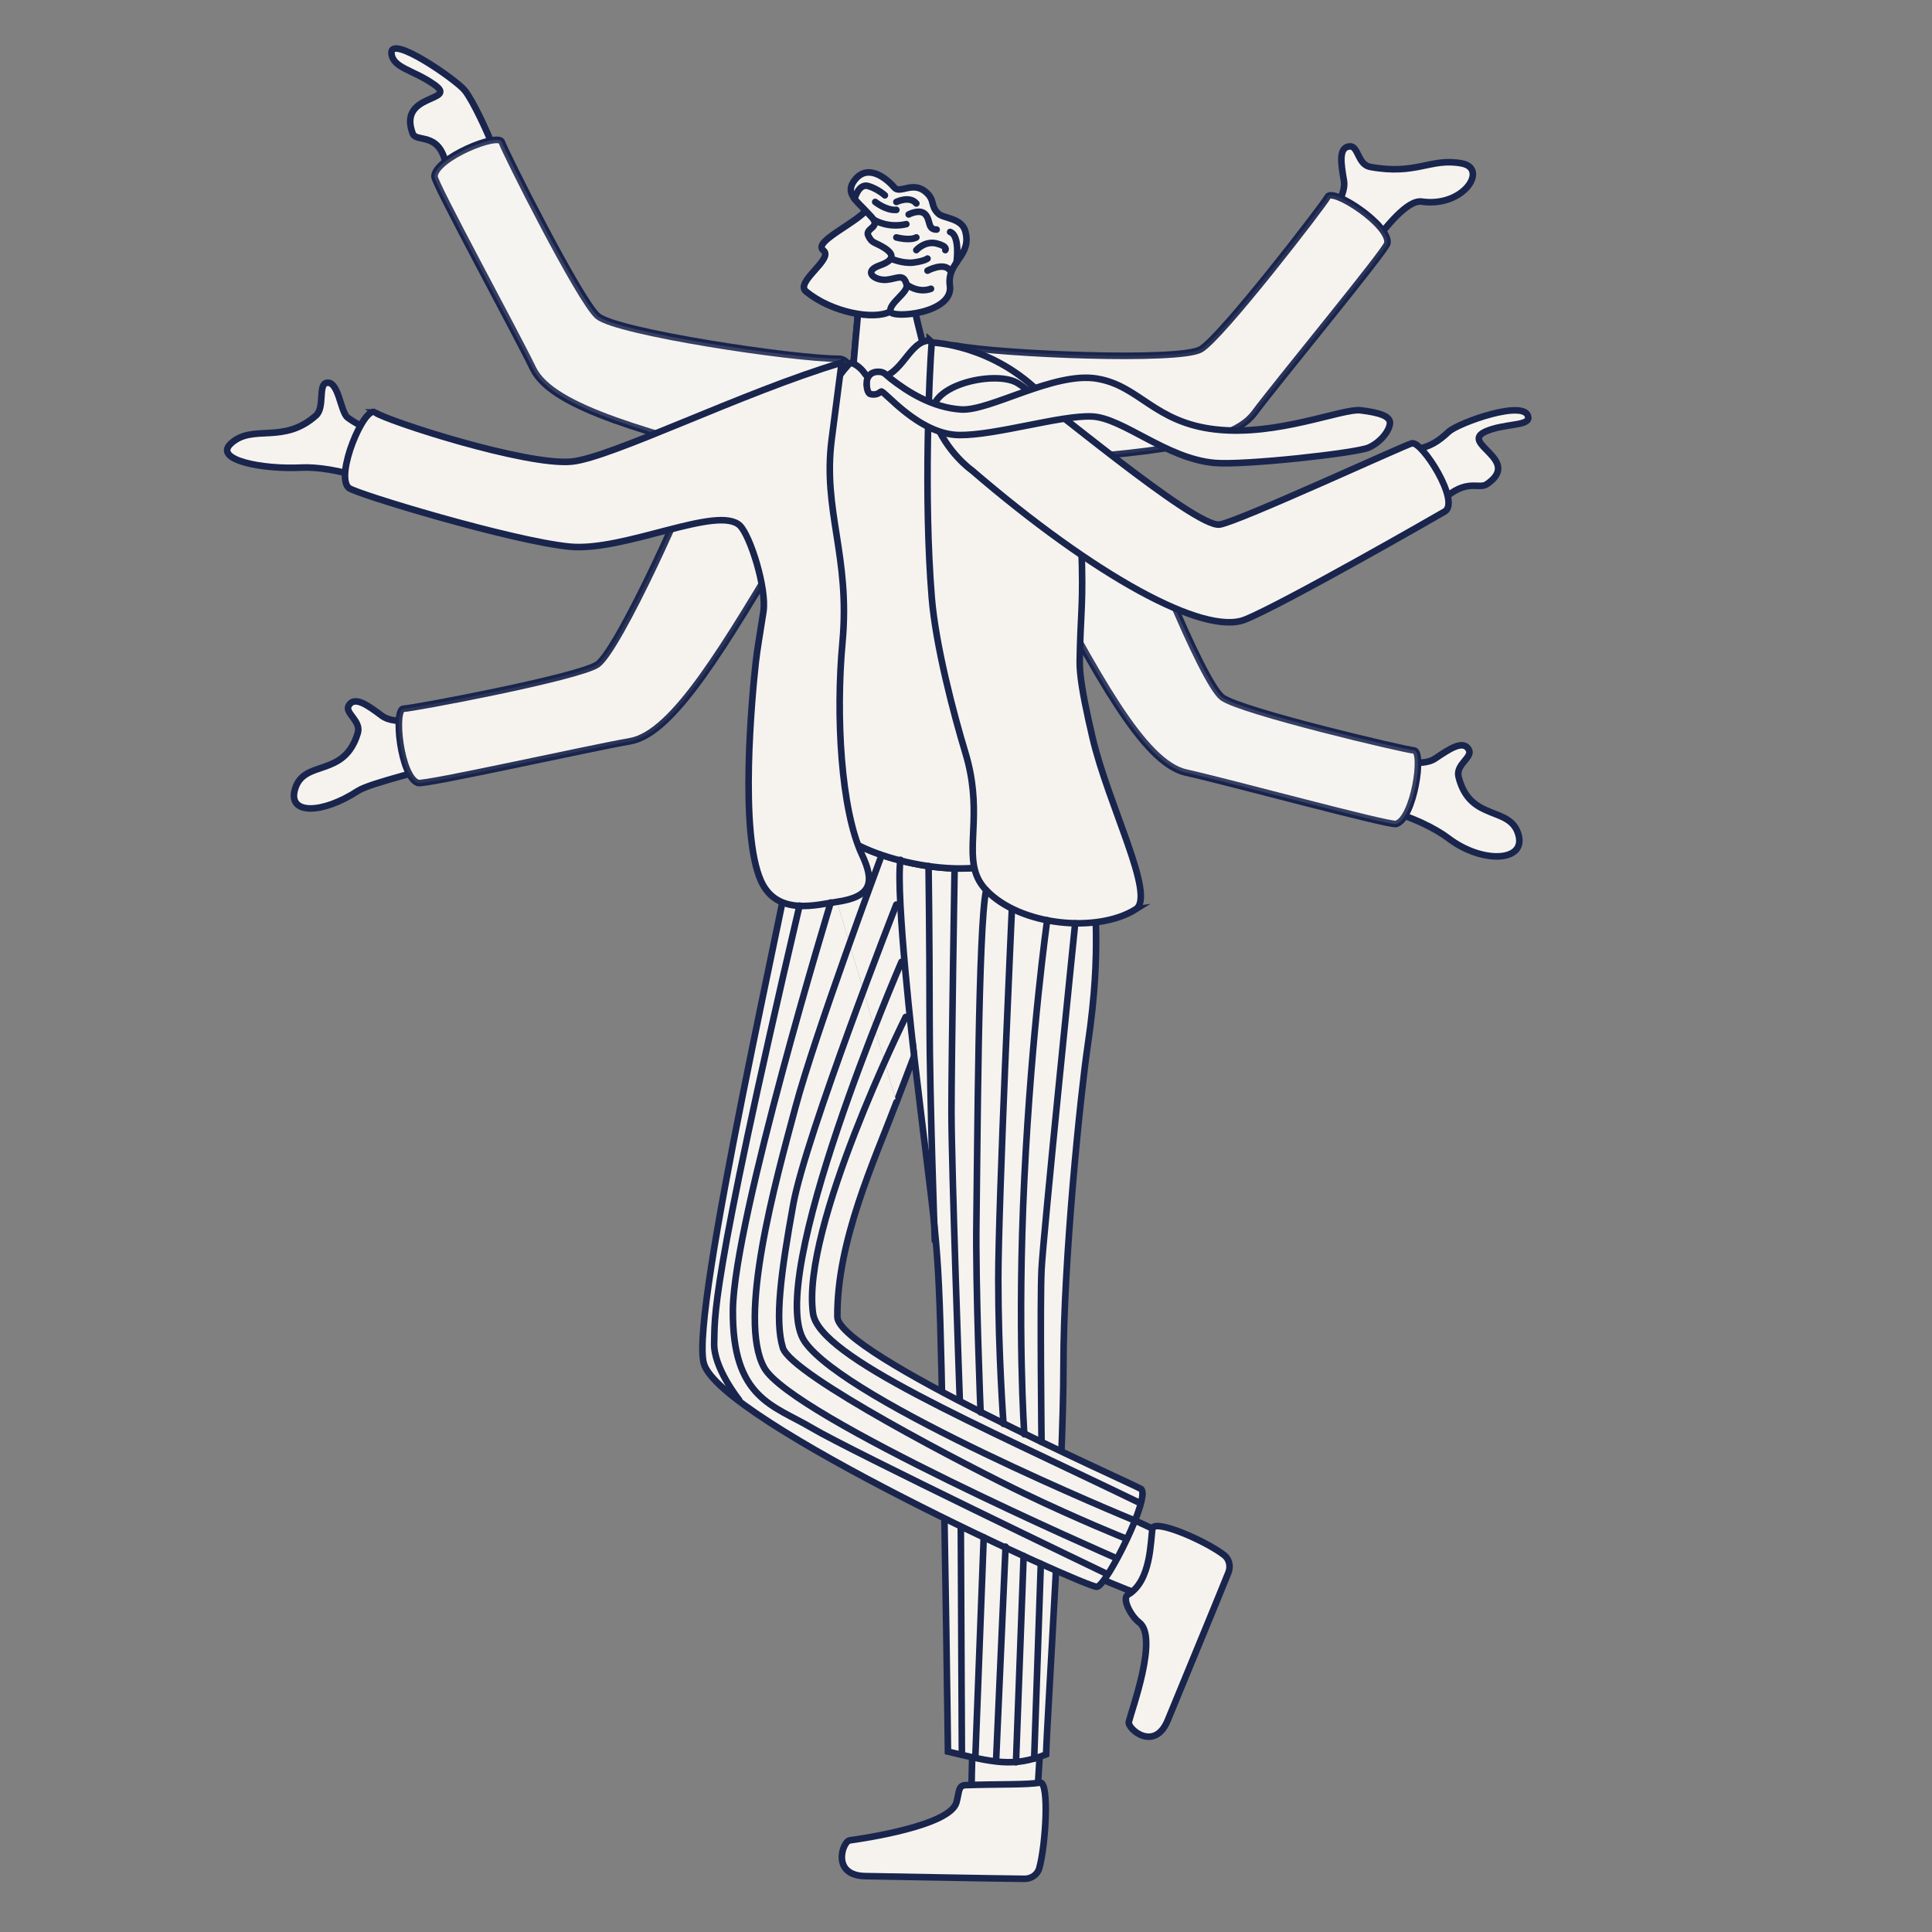
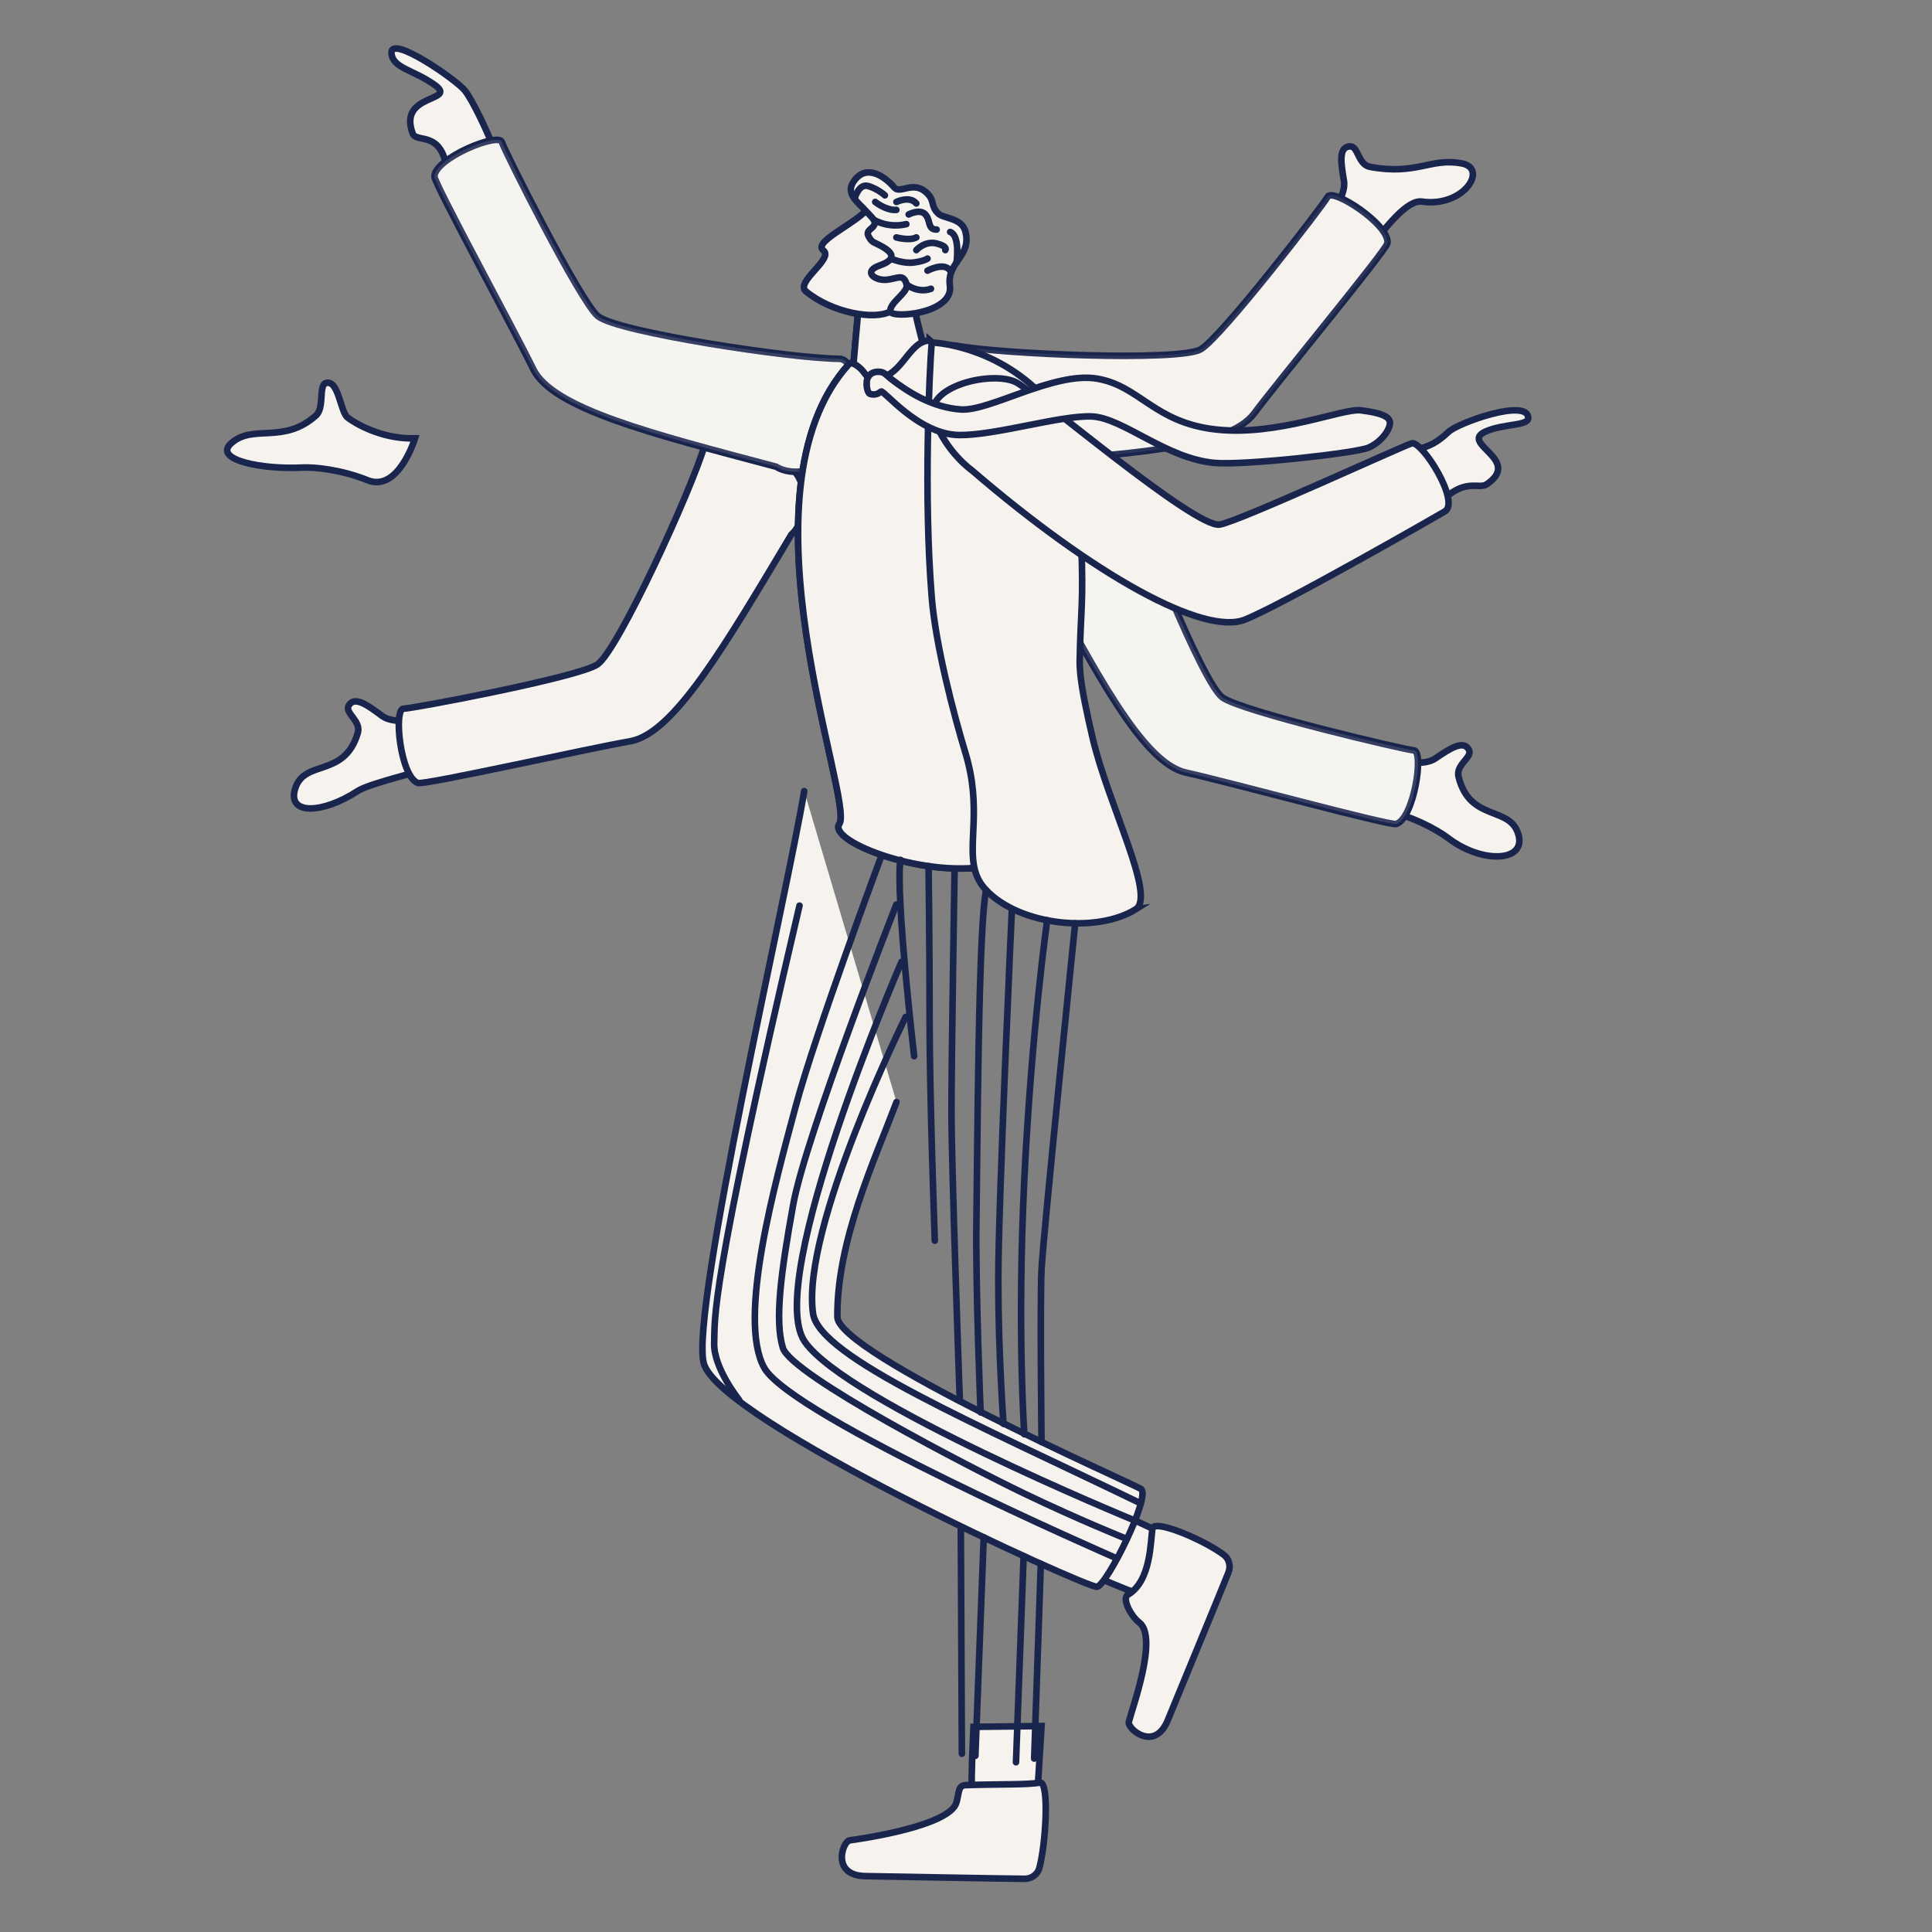
<svg xmlns="http://www.w3.org/2000/svg" id="Layer_1" viewBox="0 0 880 880">
  <rect x="0" y="0" width="880" height="880" fill="#808080" stroke="none" />
  <defs>
    <style>.cls-1{opacity:.09;}.cls-1,.cls-2,.cls-3,.cls-4,.cls-5{stroke:#19254d;stroke-linecap:round;stroke-miterlimit:10;stroke-width:3px;}.cls-1,.cls-2,.cls-4,.cls-5{fill:#f6f3ef;}.cls-3{fill:none;}.cls-4{opacity:.16;}.cls-5{opacity:.14;}</style>
  </defs>
  <path class="cls-2" d="m523.1,727.57c-10.66-3.22-36.26-14.83-36.26-14.83l10.92-29.12,38.28,17.8,4.51,24.14-17.44,2Z" />
  <path class="cls-2" d="m513.73,726.38c-2.83,1.66,1.33,9.72,5.17,12.63,8.78,6.65-3.25,39.2-4.73,45.27-.76,3.14,11.73,13.92,17.74-.76,5.2-12.69,22.01-53.3,27.61-67.22,1.17-2.91.36-6.22-2.01-8.03-8.46-6.46-30.61-16.07-32.53-12.33-1.01,5.69-.48,24.12-11.25,30.45Z" />
  <path class="cls-2" d="m442.82,825.83c-.88-11.14.59-39.28.59-39.28l31-.35-2.61,42.25-20.78,12.97-8.2-15.58Z" />
  <path class="cls-2" d="m439.76,813.11c-3.34.12-2.82,3.22-4.11,7.87-2.95,10.63-42.48,16.44-48.65,17.28-3.19.43-8.61,16.04,7.21,16.29,13.68.22,57.49,1.08,72.45,1.22,3.13.03,5.9-1.94,6.71-4.81,2.89-10.27,4.66-38.62.49-39.05-5.65,1.13-18.9.66-34.11,1.2Z" />
-   <path class="cls-2" d="m366.32,360.35s129.79-24.18,132.51,19.62c.37,5.99.38,11.27.16,16.3-.29,6.78-.09,13.08.08,19.98.28,11.28.52,24.16-1.52,43.39-.54,5.01-1.21,10.47-2.1,16.43-3.3,22.38-11.08,97.95-11.06,146.1.02,47.91-7.43,159.78-7.91,176.94-14.85,5.95-23.87,3.71-44.7-1.28,0,0-1.11-92.51-2.94-173.53-1.49-65.78-2.64-59.22-12.45-143.21h0c-.15.4-3.35,8.46-8.02,20.87" />
  <path class="cls-2" d="m408.35,501.96c-10,26.5-27.21,63.2-26.94,97.86.13,16.69,133.32,75.43,138.23,78.34,4.92,2.91-15.54,44.03-20,44.61-4.47.58-172.41-75.6-179.11-101.92-6.11-24.02,37.9-212.96,45.78-260.5" />
  <path class="cls-2" d="m625.74,213.55c5.79-2.29,10.08-6.72,18.13-8.49,7.78-1.71,10.96-3.77,15.99-8.41,4.46-4.11,35.72-15.29,36.24-6.42.23,3.87-10.96,2.61-19.31,6.26-12.52,5.48,16.82,12.75.52,24.01-3.84,2.65-9.16-3-20.36,7.37-6.23,5.77-19.64,7.59-23.23,7.5-3.59-.09-7.98-21.83-7.98-21.83Z" />
  <path class="cls-2" d="m232.33,78.45c-3.44-5.19-4.28-2.95-7.3-10.62-3.39-8.61-9.58-21.87-13.31-26.62-3.75-4.77-34.09-25.83-33.41-16.96.52,6.79,9.96,7.51,19.57,14.35,11.13,7.93-16.85,3.63-9.92,22.18,1.63,4.37,11.88-1.08,15.14,13.83,1.81,8.29,7.2,15.2,10.2,17.18,3,1.98,19.03-13.35,19.03-13.35Z" />
  <path class="cls-2" d="m592.57,108.47c12.12-6.68,20.83-18.68,19.57-26.18-1.26-7.5-2.69-15.36,2.74-15.62,3.86-.18,3.54,8.31,9.2,9.35,21.31,3.93,27.5-4.31,41.81-1.57,12.02,2.3.87,20.11-18.24,17.38-6.53-.93-16.12,11.01-24.45,22.14-9.79,13.09-30.63-5.51-30.63-5.51Z" />
  <path class="cls-2" d="m432.2,205.48c12.76,9.99,21.83,5.64,21.83,5.64,58.83-4.04,105.15-6.62,117.22-22.82,11.12-14.92,60.27-74.4,60.71-77.52,1.21-8.4-25.17-25.43-27.24-21.14-1.5,3.11-48.74,64.47-57.92,69.52-9.99,5.51-90.84,2.19-111.41-1.74-11.74-2.24-15.96,38.05-3.2,48.04Z" />
  <path class="cls-1" d="m432.2,205.48c12.76,9.99,21.83,5.64,21.83,5.64,58.83-4.04,105.15-6.62,117.22-22.82,11.12-14.92,60.27-74.4,60.71-77.52,1.21-8.4-25.17-25.43-27.24-21.14-1.5,3.11-48.74,64.47-57.92,69.52-9.99,5.51-90.84,2.19-111.41-1.74-11.74-2.24-15.96,38.05-3.2,48.04Z" />
  <path class="cls-2" d="m206.16,320.46c-11.44,7.78-26.09,10.11-32.2,5.58-6.11-4.53-12.47-9.36-15.16-4.63-1.91,3.36,5.8,6.92,4.17,12.44-6.15,20.78-24.58,11.66-28.62,25.65-3.4,11.76,12.53,11.26,28.61.77,5.78-3.77,34.42-10.19,36.84-11.87,13.42-9.33,6.36-27.94,6.36-27.94Z" />
  <path class="cls-2" d="m365.31,221.46c3.12,15.9-4.86,22.02-4.86,22.02-30.26,50.61-53.56,90.74-73.46,94.16-18.34,3.15-93.63,20.01-96.61,19-8.04-2.73-11.27-33.96-6.5-33.86,3.45.07,79.55-14.24,88.22-20.13,9.44-6.41,43.11-79.99,48.93-100.1,3.32-11.48,41.15,3.01,44.28,18.91Z" />
  <path class="cls-2" d="m376.07,211.19c-14.42,7.39-22.51,1.4-22.51,1.4-56.99-15.12-101.99-26.44-110.77-44.63-8.09-16.76-45.07-84.48-44.92-87.62.4-8.48,29.53-20.2,30.75-15.59.88,3.34,35.64,72.54,43.69,79.24,8.77,7.3,88.78,19.37,109.72,19.42,11.95.02,8.46,40.39-5.96,47.78Z" />
-   <path class="cls-1" d="m365.31,221.46c3.12,15.9-4.86,22.02-4.86,22.02-30.26,50.61-53.56,90.74-73.46,94.16-18.34,3.15-93.63,20.01-96.61,19-8.04-2.73-11.27-33.96-6.5-33.86,3.45.07,79.55-14.24,88.22-20.13,9.44-6.41,43.11-79.99,48.93-100.1,3.32-11.48,41.15,3.01,44.28,18.91Z" />
  <path class="cls-4" d="m376.07,211.19c-14.42,7.39-22.51,1.4-22.51,1.4-56.99-15.12-101.99-26.44-110.77-44.63-8.09-16.76-45.07-84.48-44.92-87.62.4-8.48,29.53-20.2,30.75-15.59.88,3.34,35.64,72.54,43.69,79.24,8.77,7.3,88.78,19.37,109.72,19.42,11.95.02,8.46,40.39-5.96,47.78Z" />
  <path class="cls-2" d="m621.8,338.45c11.08,8.29,25.6,11.29,31.92,7.04,6.31-4.24,12.89-8.79,15.36-3.94,1.76,3.45-6.11,6.65-4.73,12.24,5.2,21.04,24.02,12.76,27.42,26.92,2.86,11.9-16.84,12.69-32.11,1.06-5.25-3.99-16.67-10.15-30.25-13.15-15.96-3.53-7.61-30.17-7.61-30.17Z" />
  <path class="cls-2" d="m467.32,232.31c-3.84,15.74,3.86,22.22,3.86,22.22,27.93,51.93,49.37,93.08,69.1,97.4,18.18,3.98,92.63,24.25,95.65,23.37,8.15-2.36,12.8-33.41,8.03-33.53-3.45-.09-78.82-17.84-87.21-24.12-9.13-6.83-39.43-81.87-44.33-102.23-2.8-11.62-41.25,1.14-45.09,16.88Z" />
  <path class="cls-4" d="m467.32,232.31c-3.84,15.74,3.86,22.22,3.86,22.22,27.93,51.93,49.37,93.08,69.1,97.4,18.18,3.98,92.63,24.25,95.65,23.37,8.15-2.36,12.8-33.41,8.03-33.53-3.45-.09-78.82-17.84-87.21-24.12-9.13-6.83-39.43-81.87-44.33-102.23-2.8-11.62-41.25,1.14-45.09,16.88Z" />
  <path class="cls-2" d="m189.03,199.63c-12.81.55-25.13-5.19-30.73-9.48-3.27-2.5-4.1-17.46-9.86-15.67-3.42,1.07-.53,11.21-4.5,14.76-14.98,13.37-28.67,3.65-38.68,12.7-8.41,7.61,14.39,11.95,32.16,11.04,6.1-.31,18.06.95,30.02,5.76,14.06,5.65,21.6-19.11,21.6-19.11Z" />
  <path class="cls-2" d="m424.93,185.19l-26.55,4.27s-24.59,5.56-19.69-.01c6.54-7.44,6.03-8.15,8.44-13.72,1.32-3.05,2.02-15.07,2.5-20.02,0-.08.02-.16.02-.24.83-8.68,1.58-17.51,1.58-17.51l-.32-2.09,1.81-3.68.43-.88,9.16-18.67s13.03,12.25,13.77,24.02c.67,10.73,10.43,36.82,8.85,48.54Z" />
  <path class="cls-5" d="m389.65,155.46c.83-8.68,1.58-17.51,1.58-17.51l-.32-2.09,1.81-3.68.43-.88,2.92-1.07s11.54,3.81,13.75,6.91c3.13,4.41-5.88,16.54-20.17,18.32Z" />
  <path class="cls-2" d="m423.51,155.13c-9.45-.07-12.43,16.12-23.61,17.02-5.9.48-4.9-1.33-7.69-4.04-1.72-1.67-4.38-3.51-5.48-2.31-53.17,58.56,2.61,199.46-4.39,209.44-5.73,8.16,41.02,25.87,70.35,18.67,40.22-9.88,37.7-53.58,36.52-61.92-1.18-8.35-27.34-150.17-27.34-150.17,0,0-20.4-10.74-38.36-26.69Z" />
  <path class="cls-2" d="m424.93,185.19l-26.55,4.27s-24.59,5.56-19.69-.01c6.54-7.44,6.03-8.15,8.44-13.72,1.32-3.05,2.02-15.07,2.5-20.02,0-.08.02-.16.02-.24.83-8.68,1.58-17.51,1.58-17.51l-.32-2.09,1.81-3.68.43-.88,9.16-18.67s13.03,12.25,13.77,24.02c.67,10.73,10.43,36.82,8.85,48.54Z" />
  <path class="cls-2" d="m424.9,118.63s-12.18,17.82-18.5,22.68c-.26.2-.55.39-.86.56-7.16,4.02-26.65.64-38.46-9.17-5.09-4.22,12.87-14.85,7.96-18.63-2.86-2.21,2.21-5.8,8.17-9.76,4.05-2.69,8.5-5.55,11.14-8.26.15-.15.29-.3.43-.46l21.3,16.29,8.82,6.74Z" />
  <path class="cls-2" d="m432.67,130.13c1.74,12.75-26.6,15.09-27.13,11.74-.61-3.9,8.38-8.75,7.42-12.26-1.44-5.29-4.12-2.68-9.09-2.19-5.31.53-11.14-3.71-3.19-6.51,6.55-2.31,6.18-4.77,3.65-6.9-.54-.46-1.18-.89-1.87-1.31-4.35-2.62-5.19-1.77-6.95-5.3-1.76-3.52,6.03-3.65,1.47-8.56-.87-.94-1.77-1.87-2.63-2.81-3.66-3.98-9.06-7.72-5.8-12.91,5.82-9.28,14.87-2.36,18.83,2.31,2.55,3.01,8.36-3.05,14.22,1.95,4.6,3.92,1.91,6.29,5.85,9.97,2.39,2.22,10.63,1.86,12.27,8.07.16.61.28,1.2.36,1.76,1.47,10.01-8.83,12.59-7.42,22.94Z" />
  <path class="cls-2" d="m423.51,155.13c-9.45-.07-12.43,16.12-23.61,17.02-5.9.48-4.9-1.33-7.69-4.04-1.72-1.67-4.38-3.51-5.48-2.31-53.17,58.56,2.61,199.46-4.39,209.44-5.73,8.16,41.02,25.87,70.35,18.67,40.22-9.88,37.7-53.58,36.52-61.92-1.18-8.35-27.34-150.17-27.34-150.17,0,0-20.4-10.74-38.36-26.69Z" />
-   <path class="cls-2" d="m170.86,187.86c5.19,3.77,68.84,24.4,89.56,22.39,17.92-1.74,78.3-31.79,122.96-45.08,0,0-1.42,10.29-4.57,35.01-4.17,32.68,8.58,52.95,4.92,92.49-3.1,33.49-.67,76.19,8.94,96.74,5.62,12.02,4.8,19.07-11.58,21.38-8.85,1.25-27.14,6.64-34.44-9.48-9.99-22.07-4.11-84.32-2.37-99.95.68-6.09,2.17-14.29,3.45-22.79,1.58-10.57-6-34.46-10.65-39.1-9.76-9.75-52.82,11.97-77.66,9.52-26.45-2.61-97.53-24.11-100.55-26.74-6.49-5.64,7.15-37.91,12-34.39Z" />
  <path class="cls-2" d="m517.31,414.16c-17.57,11.03-52.62,7.56-68.13-8.72-2.71-2.85-4.28-5.88-5.14-9.18-3.26-12.35,3.22-28.5-4.31-53.36-5.31-17.5-13.54-48.86-15.32-70.64-3.79-46.34-1.05-103.16-.03-116.25,0,0,27.95.64,50.95,24.53,9.67,10.03,15.79,39.09,16.85,60.34.31,6.43.51,11.69.62,16.19,0,.38.02.75.02,1.12.22,9.68,0,15.71-.31,22.33-.03.69-.06,1.39-.1,2.09-.09,1.99-.18,4.08-.28,6.34h0c-.07,1.75-.13,3.62-.19,5.64-.06,2-.11,4.17-.15,6.54-.11,6.26,1.59,15.76,3.97,26.6.58,2.64,1.2,5.36,1.85,8.13h0c7.21,31,29.12,72.39,19.69,78.3Z" />
  <path class="cls-2" d="m425.48,191c5.67,15.18,17.12,23.16,17.12,23.16,55.84,48.01,105.75,75.58,124.49,68.06,17.27-6.93,88.28-47.63,90.98-49.25,7.26-4.39-10.34-32.17-14.97-31.05-3.36.81-79.17,35.8-87.58,37.01-11.29,1.63-81.89-58.58-92.24-64.56-10.35-5.98-43.47,1.44-37.8,16.62Z" />
  <path class="cls-2" d="m394.75,174.18c.05-1.82,1.25-4.82,5.17-4.84,2.95-.02,3.24,1.15,5.78,3.13,7.63,5.97,18.95,13.21,32.08,14.04,13.13.82,42.37-17.32,61.88-14.05,19.51,3.27,26.03,20.02,54.14,23.16,28.11,3.14,57.73-9.75,66.03-8.72,8.3,1.03,13.36,2.58,13.27,5.78-.09,3.21-4,8.68-9.71,11.2-5.71,2.52-56.6,8.15-70.14,6.97-22.1-1.93-41.73-20.55-55.94-21.16-14.21-.61-43.74,8.65-60.38,8.47-18.56-.2-34.42-20.67-35.61-19.82-1.19.85-2.29,1.68-4.69,1.2-1.65-.33-1.92-3.54-1.87-5.36Z" />
  <path class="cls-3" d="m389.25,90.6s1.77-7.23,6.28-5.85c4.5,1.38,7.53,4.23,7.53,4.23" />
  <path class="cls-3" d="m398.65,91.98s4.95,4,9.63,3.62" />
  <path class="cls-3" d="m408.29,91.98s6.05-2.96,9.08.69" />
  <path class="cls-3" d="m398.65,100.44s6.05,3.58,14.17,1.65" />
  <path class="cls-3" d="m413.89,97.68s5.13-2.75,7.61,0,.9,6.88,5.13,6.88" />
  <path class="cls-3" d="m435.69,119.56s1.78-12.24-2.91-13.9" />
  <path class="cls-3" d="m408.29,108.14s6.05,1.65,9.08,0" />
  <path class="cls-3" d="m417.37,113.92s3.93-4.39,9.26-3.02c5.33,1.37,3.95,3.02,3.95,3.02" />
  <path class="cls-3" d="m405.74,117.78s5.57,2.47,10.53,1.78,6.2-1.78,6.2-1.78" />
  <path class="cls-3" d="m422.47,123.28s7.58-4.13,10.32,0" />
  <path class="cls-3" d="m412.96,129.61s5.11,4.12,11.09,1.92" />
  <path class="cls-3" d="m489.73,420.55s-14.57,142.27-15.32,157.64,0,78.62,0,78.62" />
  <line class="cls-3" x1="474.08" y1="712.32" x2="471.05" y2="801" />
  <line class="cls-3" x1="462.77" y1="802.68" x2="466.25" y2="708.76" />
  <path class="cls-3" d="m466.56,653.29s-3.32-47.87,0-116.13c3.32-68.26,10.43-118.02,10.43-118.02" />
  <path class="cls-3" d="m460.87,414.87s-6.16,133.67-6.16,167.79,2.37,65.89,2.37,65.89" />
-   <line class="cls-3" x1="458.03" y1="704.48" x2="453.76" y2="800.7" />
  <line class="cls-3" x1="444.28" y1="799.75" x2="448.07" y2="700.21" />
  <path class="cls-3" d="m446.65,643.33s-2.37-57.83-1.9-87.69c.47-29.86.8-134.03,4.43-150.2" />
  <path class="cls-3" d="m434.8,395.91s-1.42,85.79-1.42,110.44,3.79,131.3,3.79,131.3" />
  <line class="cls-3" x1="437.64" y1="695.47" x2="438.12" y2="798.8" />
  <path class="cls-3" d="m425.79,565.12s-2.37-64.94-2.37-100.96-.47-69.68-.47-69.68" />
  <path class="cls-3" d="m416.38,481.09s-8.6-73.81-6.23-89.45" />
  <path class="cls-3" d="m412.52,463.21s-47.75,96.14-42.19,135.09c2.84,19.91,74.42,50.24,148.83,86.27" />
  <path class="cls-3" d="m515.85,692.15s-130.35-53.56-149.31-81.05,44.08-173.01,44.08-173.01" />
  <path class="cls-3" d="m408.26,412.02s-41.24,105.23-46.93,136.51c-5.69,31.28-8.53,53.09-4.74,65.41,3.79,12.32,85.32,54.51,109.97,66.36s45.98,20.38,45.98,20.38" />
  <path class="cls-3" d="m507.32,709.22s-146.94-63.99-159.26-86.27c-12.32-22.28,5.21-84.85,14.22-118.5,9.01-33.65,38.87-113.76,38.87-113.76" />
-   <path class="cls-3" d="m378.39,411.08s-44.08,144.57-44.56,185.33c-.47,40.76,18.49,43.61,36.02,54.04,17.54,10.43,134.14,66.36,134.14,66.36" />
  <path class="cls-3" d="m336.68,637.65s-11.85-14.69-11.38-26.07-2.84-20.86,38.87-199.08" />
</svg>